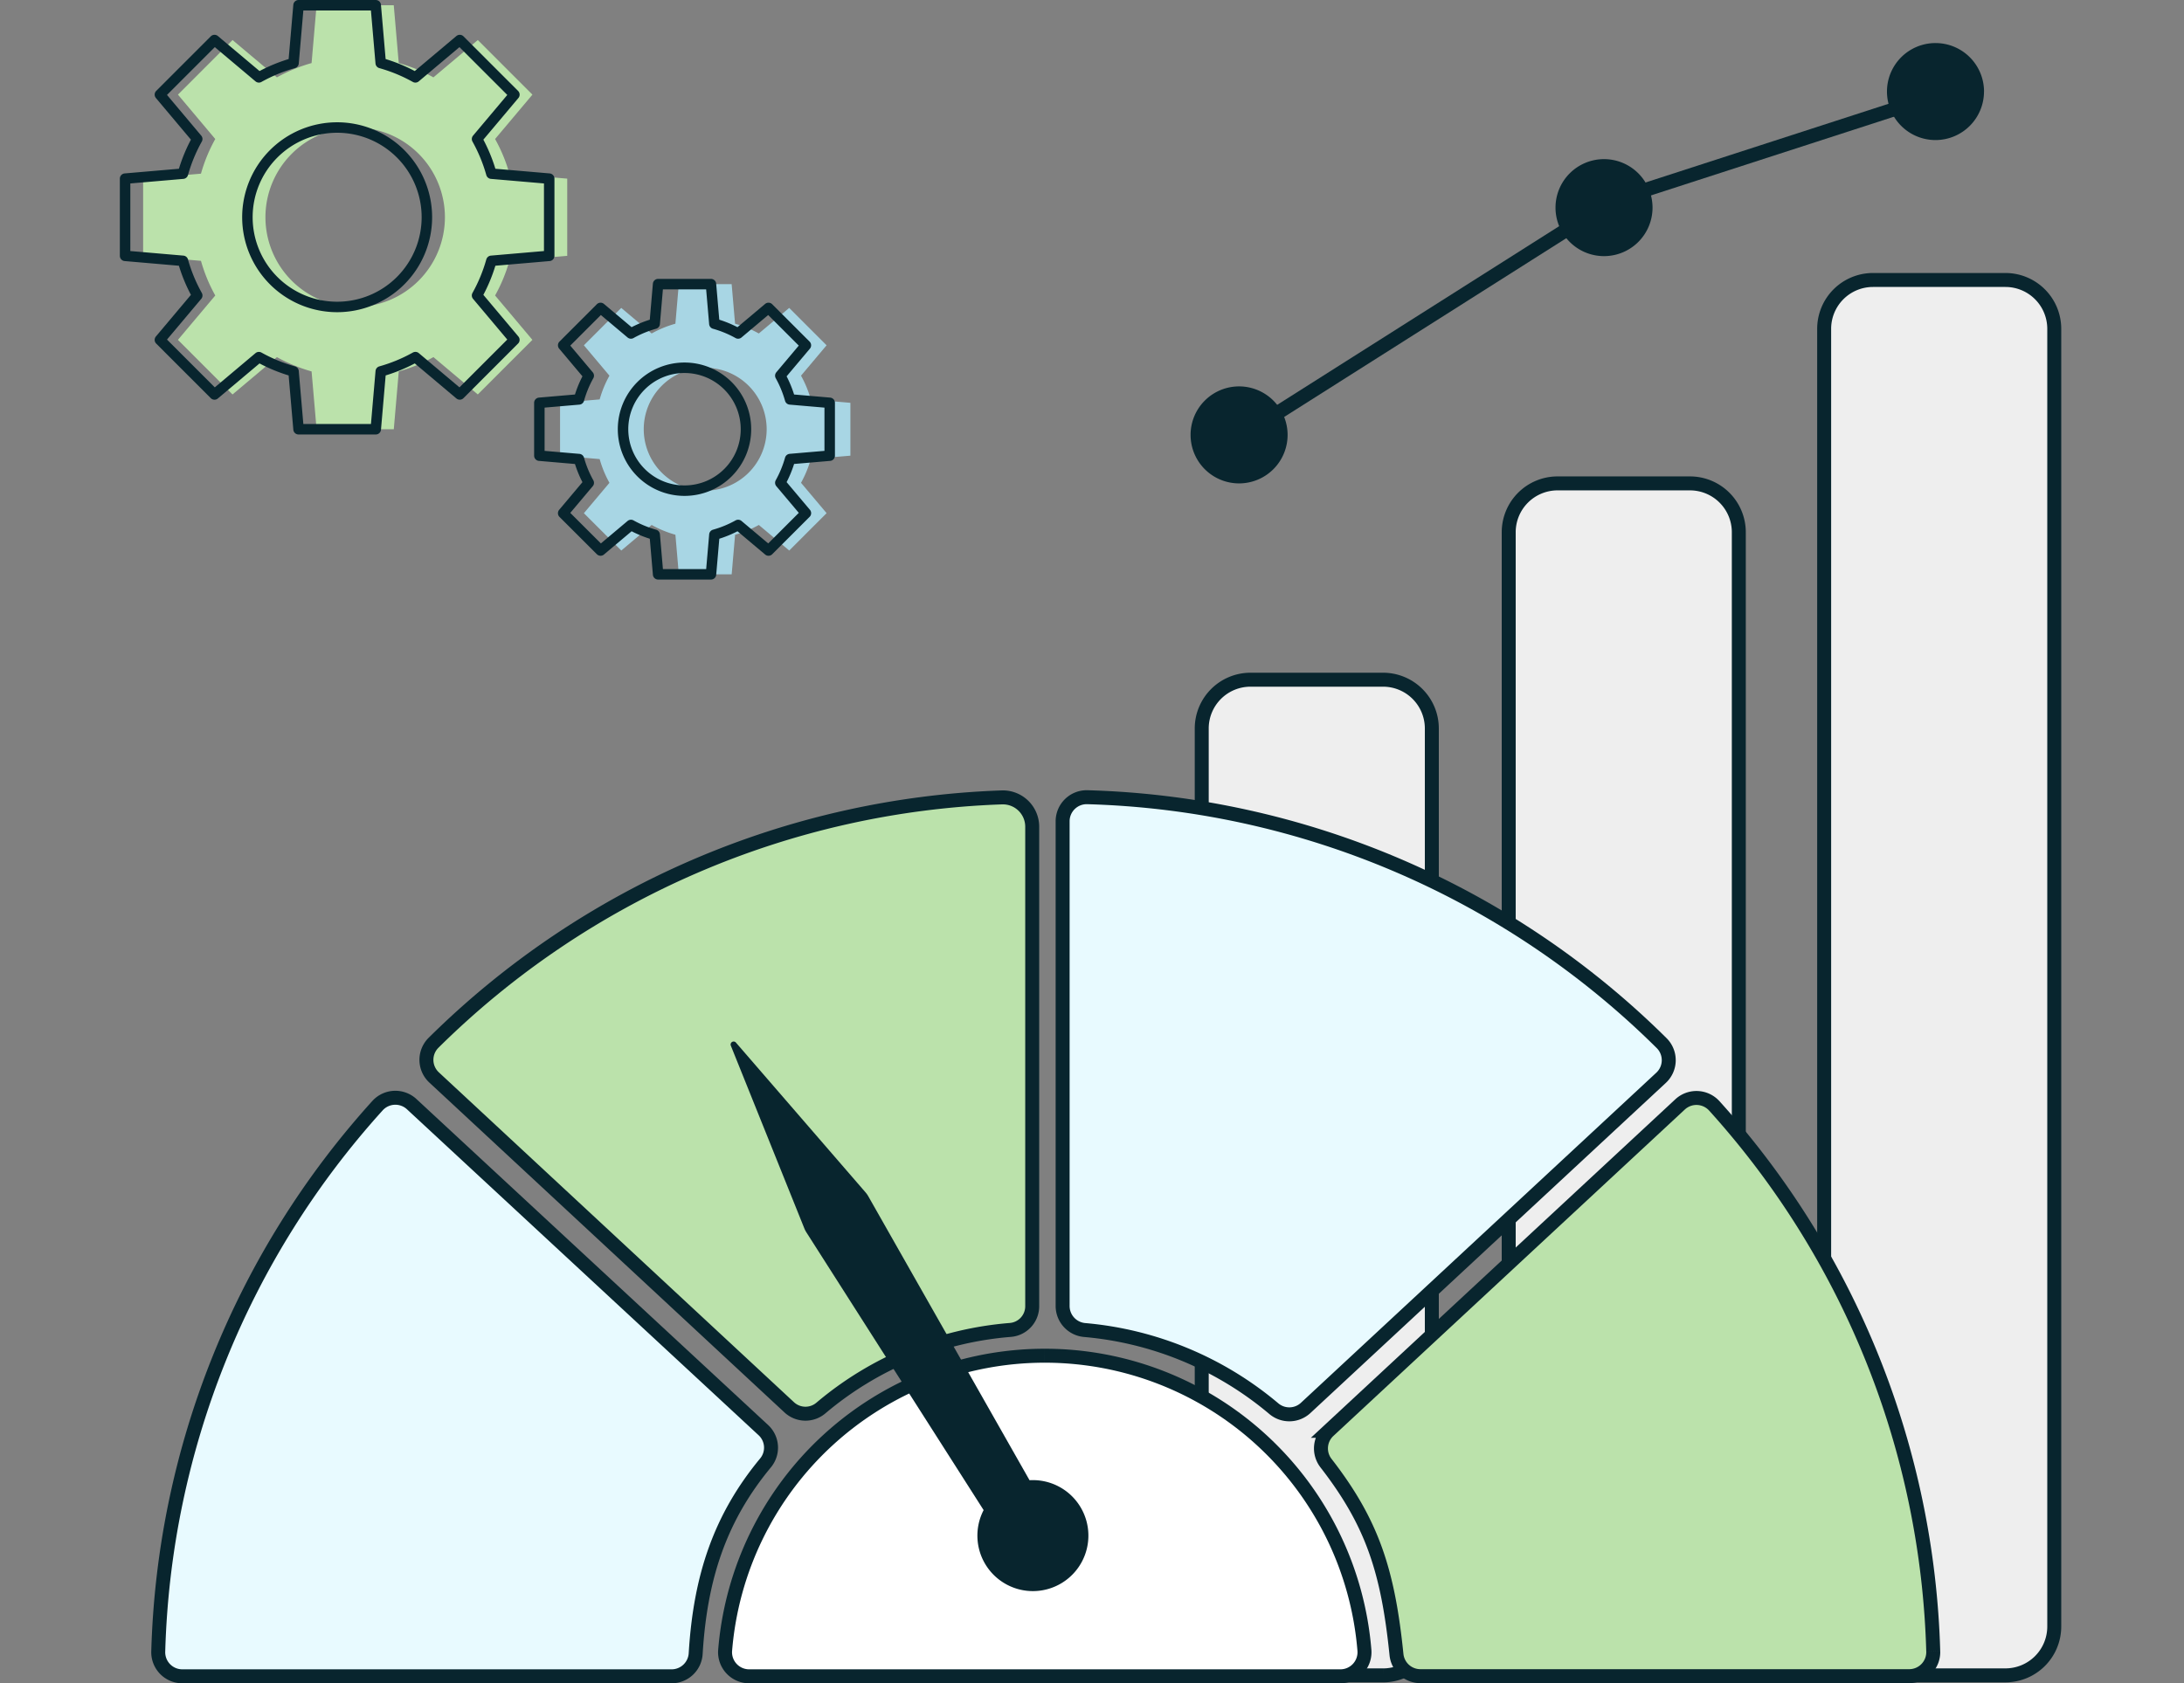
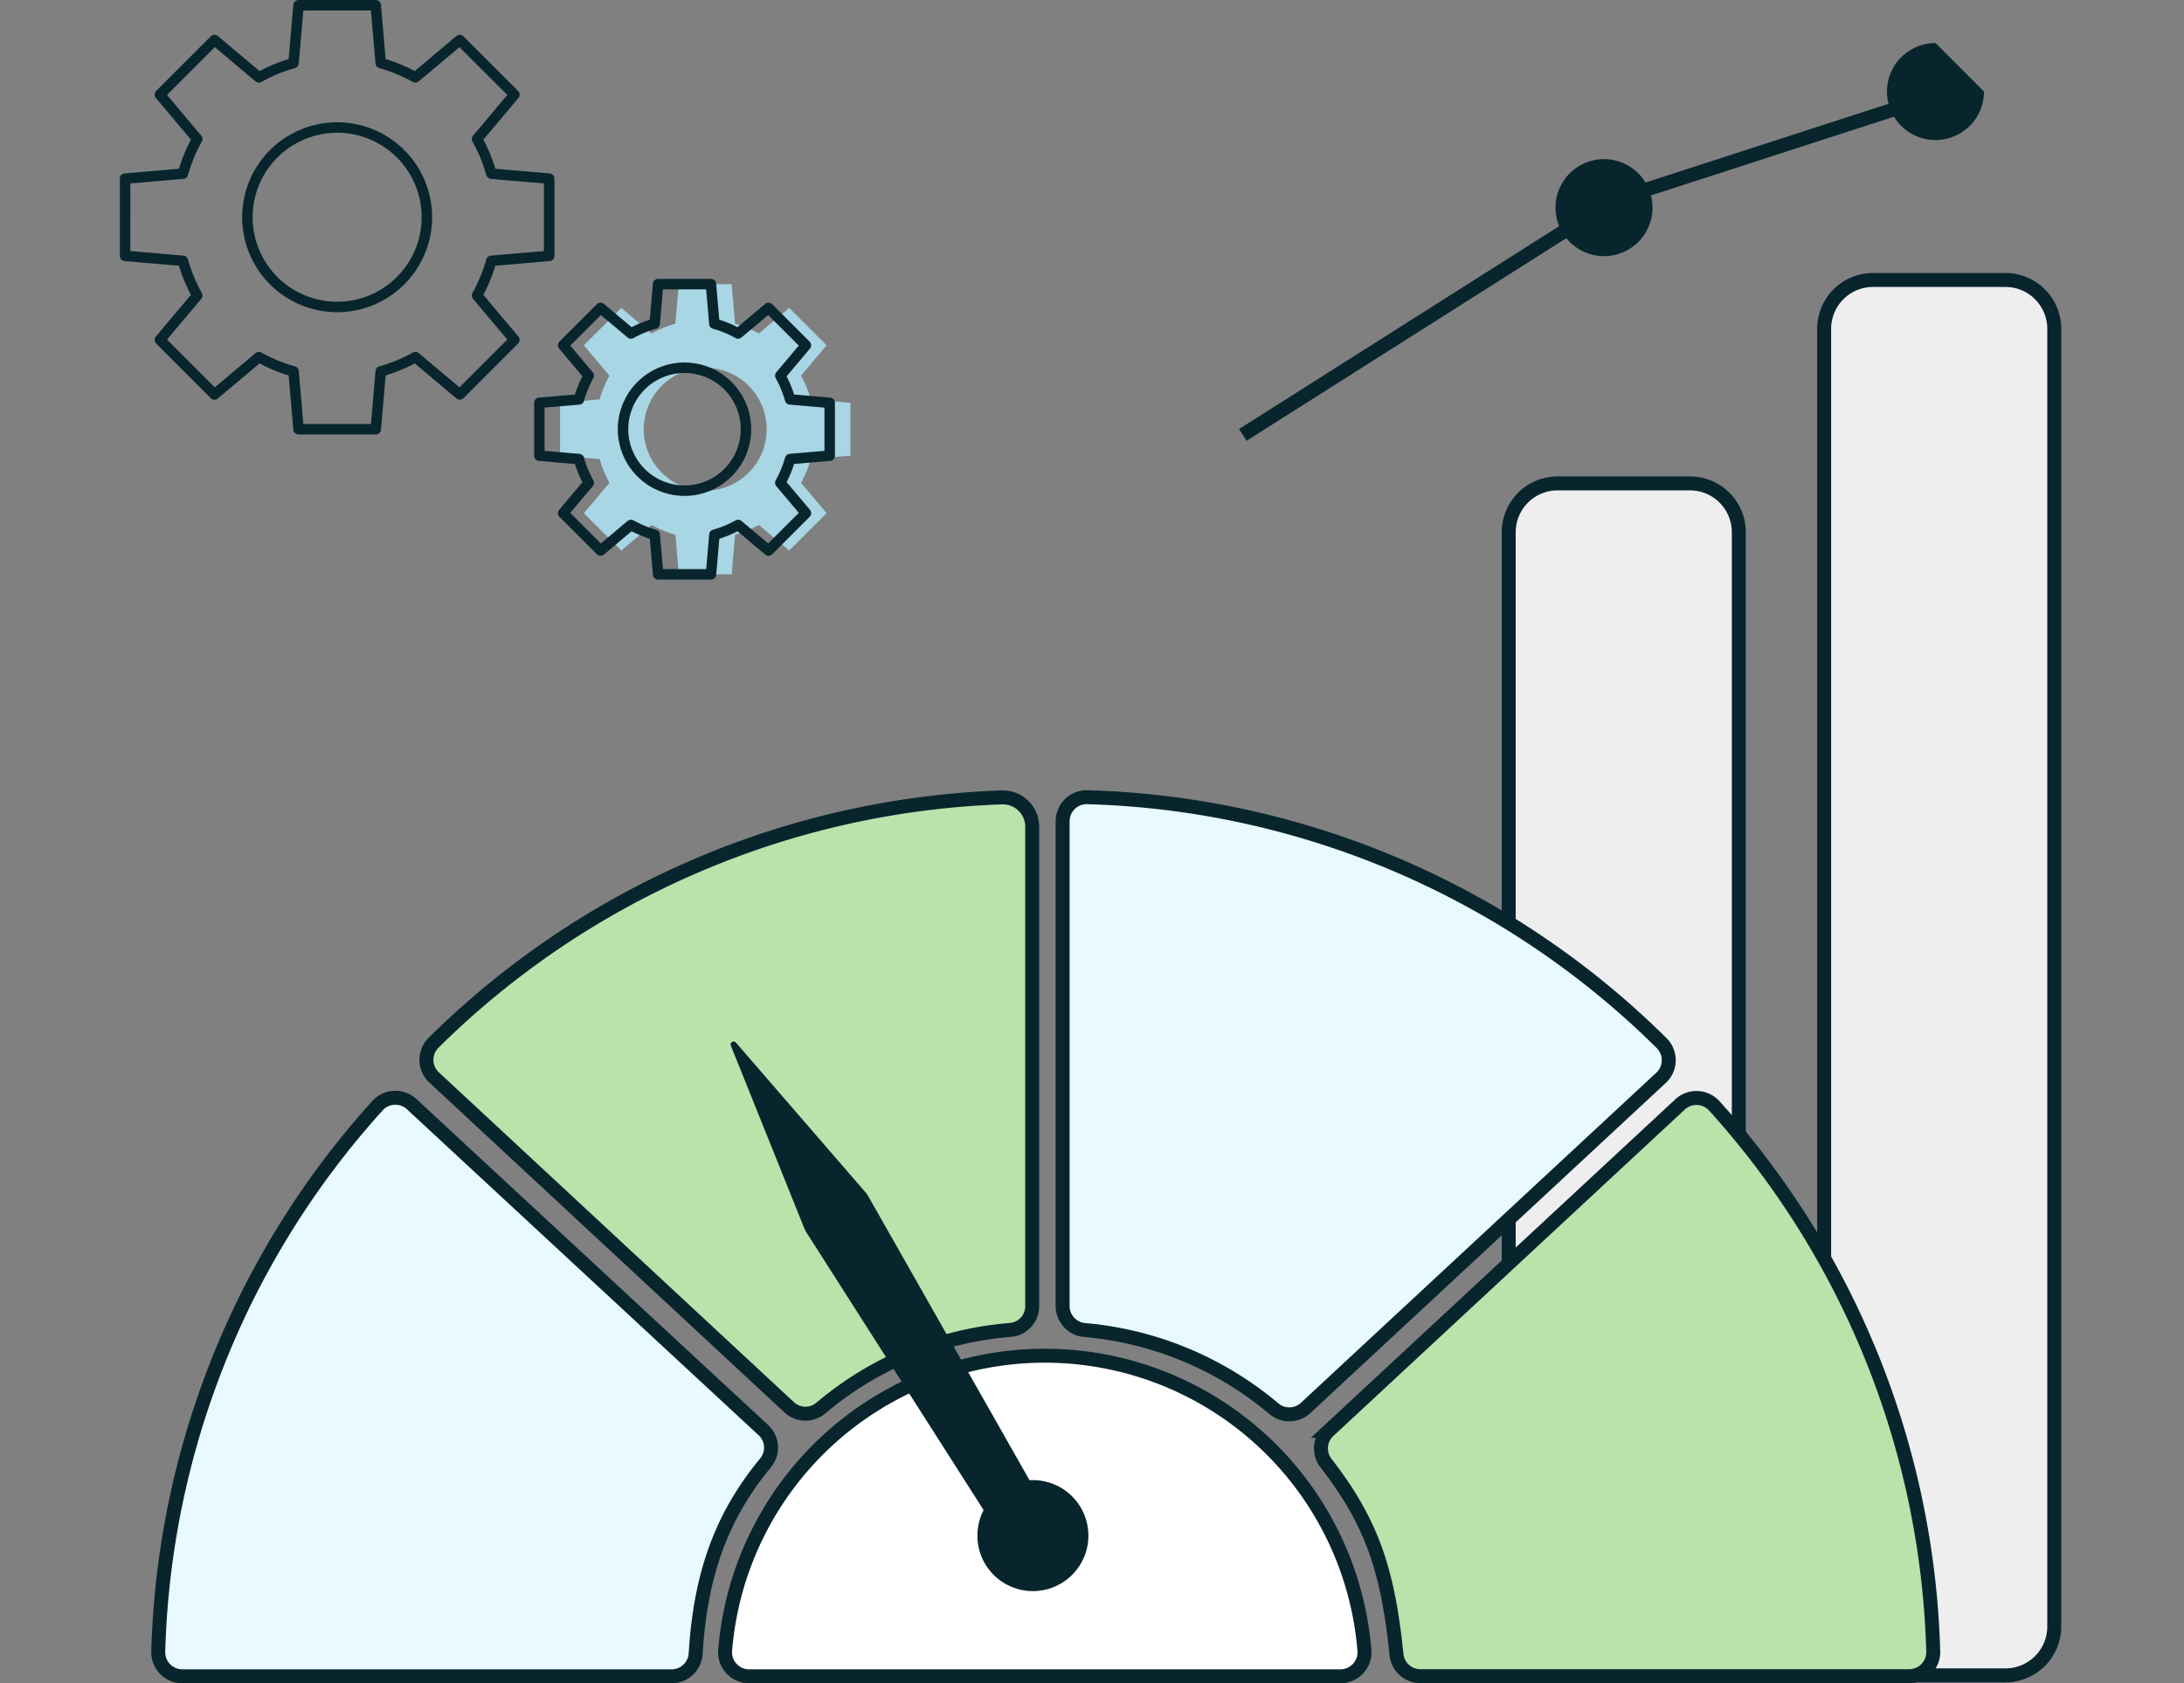
<svg xmlns="http://www.w3.org/2000/svg" width="312.715" height="241.082" viewBox="0 0 312.715 241.082">
  <rect x="0" y="0" width="312.715" height="241.082" fill="#808080" stroke="none" />
  <g id="Group_23136" data-name="Group 23136" transform="translate(0 13.937)">
    <g id="Group_23137" data-name="Group 23137" transform="translate(0 -7.77)">
      <path id="Path_26918" data-name="Path 26918" d="M51.095,227.285c-12.658,0-66.263-42.892-46.937-83.919,16.832-35.73,53.237,16.351,42.105-56.6C41.591,56.15,76.218,22.331,110.456,42.233,129.788,53.47,163.4,62.2,174.427,40.29c23.9-47.484,93.374-44.749,113.848,4.369,21.924,52.6-26.574,48.577-8.267,75.886,10.461,15.606,17.444,14.624,28.272,39.88,12.676,29.563-2.944,67.265-32.519,67.265Z" transform="translate(0 6.093)" fill="rgba(238,238,238,0)" />
-       <path id="Path_26920" data-name="Path 26920" d="M337.941,6.946A6.946,6.946,0,1,1,331,0a6.946,6.946,0,0,1,6.946,6.946" transform="translate(-53.864)" fill="#08252e" />
+       <path id="Path_26920" data-name="Path 26920" d="M337.941,6.946A6.946,6.946,0,1,1,331,0" transform="translate(-53.864)" fill="#08252e" />
      <path id="Path_26921" data-name="Path 26921" d="M281.019,26.884a6.946,6.946,0,1,1-6.946-6.946,6.946,6.946,0,0,1,6.946,6.946" transform="translate(-44.402 -3.314)" fill="#08252e" />
-       <path id="Path_26932" data-name="Path 26932" d="M281.019,26.884a6.946,6.946,0,1,1-6.946-6.946,6.946,6.946,0,0,1,6.946,6.946" transform="translate(-96.655 29.235)" fill="#08252e" />
      <path id="Path_26922" data-name="Path 26922" d="M312.608,9.078,266.416,24.045,213.428,57.628" transform="translate(-35.476 -1.509)" fill="none" stroke="#08252e" stroke-width="2" />
      <path id="Path_26923" data-name="Path 26923" d="M339.215,232H320.257a6.993,6.993,0,0,1-6.994-6.994V39.147a6.994,6.994,0,0,1,6.994-6.994h18.958a6.994,6.994,0,0,1,6.994,6.994V225.01A6.993,6.993,0,0,1,339.215,232" transform="translate(-52.071 1.779)" fill="#eee" stroke="#08252e" stroke-width="2" />
      <path id="Path_26924" data-name="Path 26924" d="M285.043,238.985H266.085a6.994,6.994,0,0,1-6.994-6.994V75.189a6.994,6.994,0,0,1,6.994-6.995h18.958a6.994,6.994,0,0,1,6.994,6.995v156.8a6.994,6.994,0,0,1-6.994,6.994" transform="translate(-43.066 -5.129)" fill="#eee" stroke="#08252e" stroke-width="2" />
-       <path id="Path_26925" data-name="Path 26925" d="M232.325,243.417H213.367a6.983,6.983,0,0,1-6.994-6.973V107.789a6.984,6.984,0,0,1,6.994-6.974h18.958a6.984,6.984,0,0,1,6.994,6.974V236.444a6.983,6.983,0,0,1-6.994,6.973" transform="translate(-34.303 -9.634)" fill="#eee" stroke="#08252e" stroke-width="2" />
      <path id="Path_26926" data-name="Path 26926" d="M155.634,121.031a121.611,121.611,0,0,0-81.383,35.14,3.444,3.444,0,0,0,.079,4.972l50.833,47.228a3.415,3.415,0,0,0,4.555.11A47.877,47.877,0,0,1,156.846,197.3a3.407,3.407,0,0,0,3.123-3.377V125.238a4.2,4.2,0,0,0-4.336-4.206" transform="translate(-12.172 -12.994)" fill="#bbe2ab" stroke="#08252e" stroke-width="2" />
      <path id="Path_26927" data-name="Path 26927" d="M30.619,255.486h70.075a3.452,3.452,0,0,0,3.434-3.264c.665-11.026,3.527-19.486,10.021-27.325a3.42,3.42,0,0,0-.339-4.678L63.467,173.544a3.447,3.447,0,0,0-4.9.219,121.545,121.545,0,0,0-31.392,78.18,3.447,3.447,0,0,0,3.444,3.543" transform="translate(-4.517 -21.571)" fill="#e8faff" stroke="#08252e" stroke-width="2" />
      <path id="Path_26928" data-name="Path 26928" d="M182.485,124.446v69.437a3.458,3.458,0,0,0,3.153,3.427A48.561,48.561,0,0,1,212.757,208.6a3.44,3.44,0,0,0,4.542-.147l50.872-47.265a3.445,3.445,0,0,0,.081-4.971A121.613,121.613,0,0,0,186.034,121a3.449,3.449,0,0,0-3.549,3.444" transform="translate(-30.333 -12.99)" fill="#e8faff" stroke="#08252e" stroke-width="2" />
      <path id="Path_26929" data-name="Path 26929" d="M314.516,251.926A121.54,121.54,0,0,0,283.172,173.8a3.447,3.447,0,0,0-4.905-.218l-50.322,46.753a3.435,3.435,0,0,0-.384,4.615c6.625,8.537,8.877,15.442,10.1,27.434a3.439,3.439,0,0,0,3.42,3.087h69.993a3.447,3.447,0,0,0,3.443-3.543" transform="translate(-37.706 -21.576)" fill="#bbe2ab" stroke="#08252e" stroke-width="2" />
      <path id="Path_26930" data-name="Path 26930" d="M170.292,216.935a45.921,45.921,0,0,0-45.767,42.185,3.451,3.451,0,0,0,3.434,3.731h84.667a3.451,3.451,0,0,0,3.434-3.731,45.921,45.921,0,0,0-45.767-42.185" transform="translate(-20.697 -28.936)" fill="#fff" stroke="#08252e" stroke-width="2" />
      <path id="Path_26931" data-name="Path 26931" d="M175.545,229.611a7.945,7.945,0,0,0-7.276-3.815l-23.088-40.668a3.514,3.514,0,0,0-.39-.554l-18.563-21.459a.432.432,0,0,0-.728.444l10.522,26.164a3.513,3.513,0,0,0,.292.568l25.38,39.785a7.946,7.946,0,1,0,13.851-.464" transform="translate(-20.855 -19.964)" fill="#08252e" />
    </g>
    <g id="Group_23138" data-name="Group 23138" transform="translate(17.911 -13.187)">
      <g id="Group_23062" data-name="Group 23062" transform="translate(0)">
-         <path id="Path_26347" data-name="Path 26347" d="M78.505,59.333V48.276l-8.282-.713A22.855,22.855,0,0,0,68.175,42.6l5.346-6.356L65.7,28.424l-6.356,5.347a22.875,22.875,0,0,0-4.963-2.048l-.715-8.282H42.614L41.9,31.723a22.875,22.875,0,0,0-4.963,2.048l-6.356-5.347-7.817,7.819L28.109,42.6a22.856,22.856,0,0,0-2.048,4.964l-8.282.713V59.333l8.282.715a22.876,22.876,0,0,0,2.048,4.963l-5.346,6.356,7.817,7.819,6.356-5.347A22.876,22.876,0,0,0,41.9,75.885l.715,8.282H53.671l.715-8.282a22.876,22.876,0,0,0,4.963-2.048L65.7,79.184l7.817-7.819L68.175,65.01a22.874,22.874,0,0,0,2.048-4.963Zm-30.363,7.32A12.849,12.849,0,1,1,60.991,53.8,12.848,12.848,0,0,1,48.142,66.653" transform="translate(-15.197 -23.441)" fill="#bbe2ab" />
        <path id="Path_26348" data-name="Path 26348" d="M78.505,59.333V48.276l-8.282-.713A22.855,22.855,0,0,0,68.175,42.6l5.346-6.356L65.7,28.424l-6.356,5.347a22.875,22.875,0,0,0-4.963-2.048l-.715-8.282H42.614L41.9,31.723a22.875,22.875,0,0,0-4.963,2.048l-6.356-5.347-7.817,7.819L28.109,42.6a22.856,22.856,0,0,0-2.048,4.964l-8.282.713V59.333l8.282.715a22.876,22.876,0,0,0,2.048,4.963l-5.346,6.356,7.817,7.819,6.356-5.347A22.876,22.876,0,0,0,41.9,75.885l.715,8.282H53.671l.715-8.282a22.876,22.876,0,0,0,4.963-2.048L65.7,79.184l7.817-7.819L68.175,65.01a22.874,22.874,0,0,0,2.048-4.963Zm-30.363,7.32A12.849,12.849,0,1,1,60.991,53.8,12.848,12.848,0,0,1,48.142,66.653Z" transform="translate(-17.779 -23.441)" fill="none" stroke="#08252e" stroke-linecap="round" stroke-linejoin="round" stroke-width="1.5" />
        <path id="Path_26349" data-name="Path 26349" d="M95.637,71.115V63.546l-5.671-.488a15.669,15.669,0,0,0-1.4-3.4l3.66-4.351-5.353-5.352-4.35,3.66a15.6,15.6,0,0,0-3.4-1.4l-.489-5.669H71.067l-.488,5.669a15.6,15.6,0,0,0-3.4,1.4l-4.351-3.66-5.352,5.352,3.66,4.351a15.591,15.591,0,0,0-1.4,3.4l-5.671.488v7.569l5.671.489a15.622,15.622,0,0,0,1.4,3.4l-3.66,4.35L62.83,84.7l4.351-3.66a15.594,15.594,0,0,0,3.4,1.4l.488,5.669h7.569l.489-5.669a15.6,15.6,0,0,0,3.4-1.4l4.35,3.66,5.353-5.352L88.566,75a15.7,15.7,0,0,0,1.4-3.4ZM74.852,76.126a8.8,8.8,0,1,1,8.795-8.795,8.795,8.795,0,0,1-8.795,8.795" transform="translate(8.216 -6.604)" fill="#a8d6e4" />
        <path id="Path_26350" data-name="Path 26350" d="M95.637,71.115V63.546l-5.671-.488a15.669,15.669,0,0,0-1.4-3.4l3.66-4.351-5.353-5.352-4.35,3.66a15.6,15.6,0,0,0-3.4-1.4l-.489-5.669H71.067l-.488,5.669a15.6,15.6,0,0,0-3.4,1.4l-4.351-3.66-5.352,5.352,3.66,4.351a15.591,15.591,0,0,0-1.4,3.4l-5.671.488v7.569l5.671.489a15.622,15.622,0,0,0,1.4,3.4l-3.66,4.35L62.83,84.7l4.351-3.66a15.594,15.594,0,0,0,3.4,1.4l.488,5.669h7.569l.489-5.669a15.6,15.6,0,0,0,3.4-1.4l4.35,3.66,5.353-5.352L88.566,75a15.7,15.7,0,0,0,1.4-3.4ZM74.852,76.126a8.8,8.8,0,1,1,8.795-8.795A8.795,8.795,0,0,1,74.852,76.126Z" transform="translate(5.252 -6.604)" fill="none" stroke="#08252e" stroke-linecap="round" stroke-linejoin="round" stroke-width="1.5" />
      </g>
    </g>
  </g>
</svg>